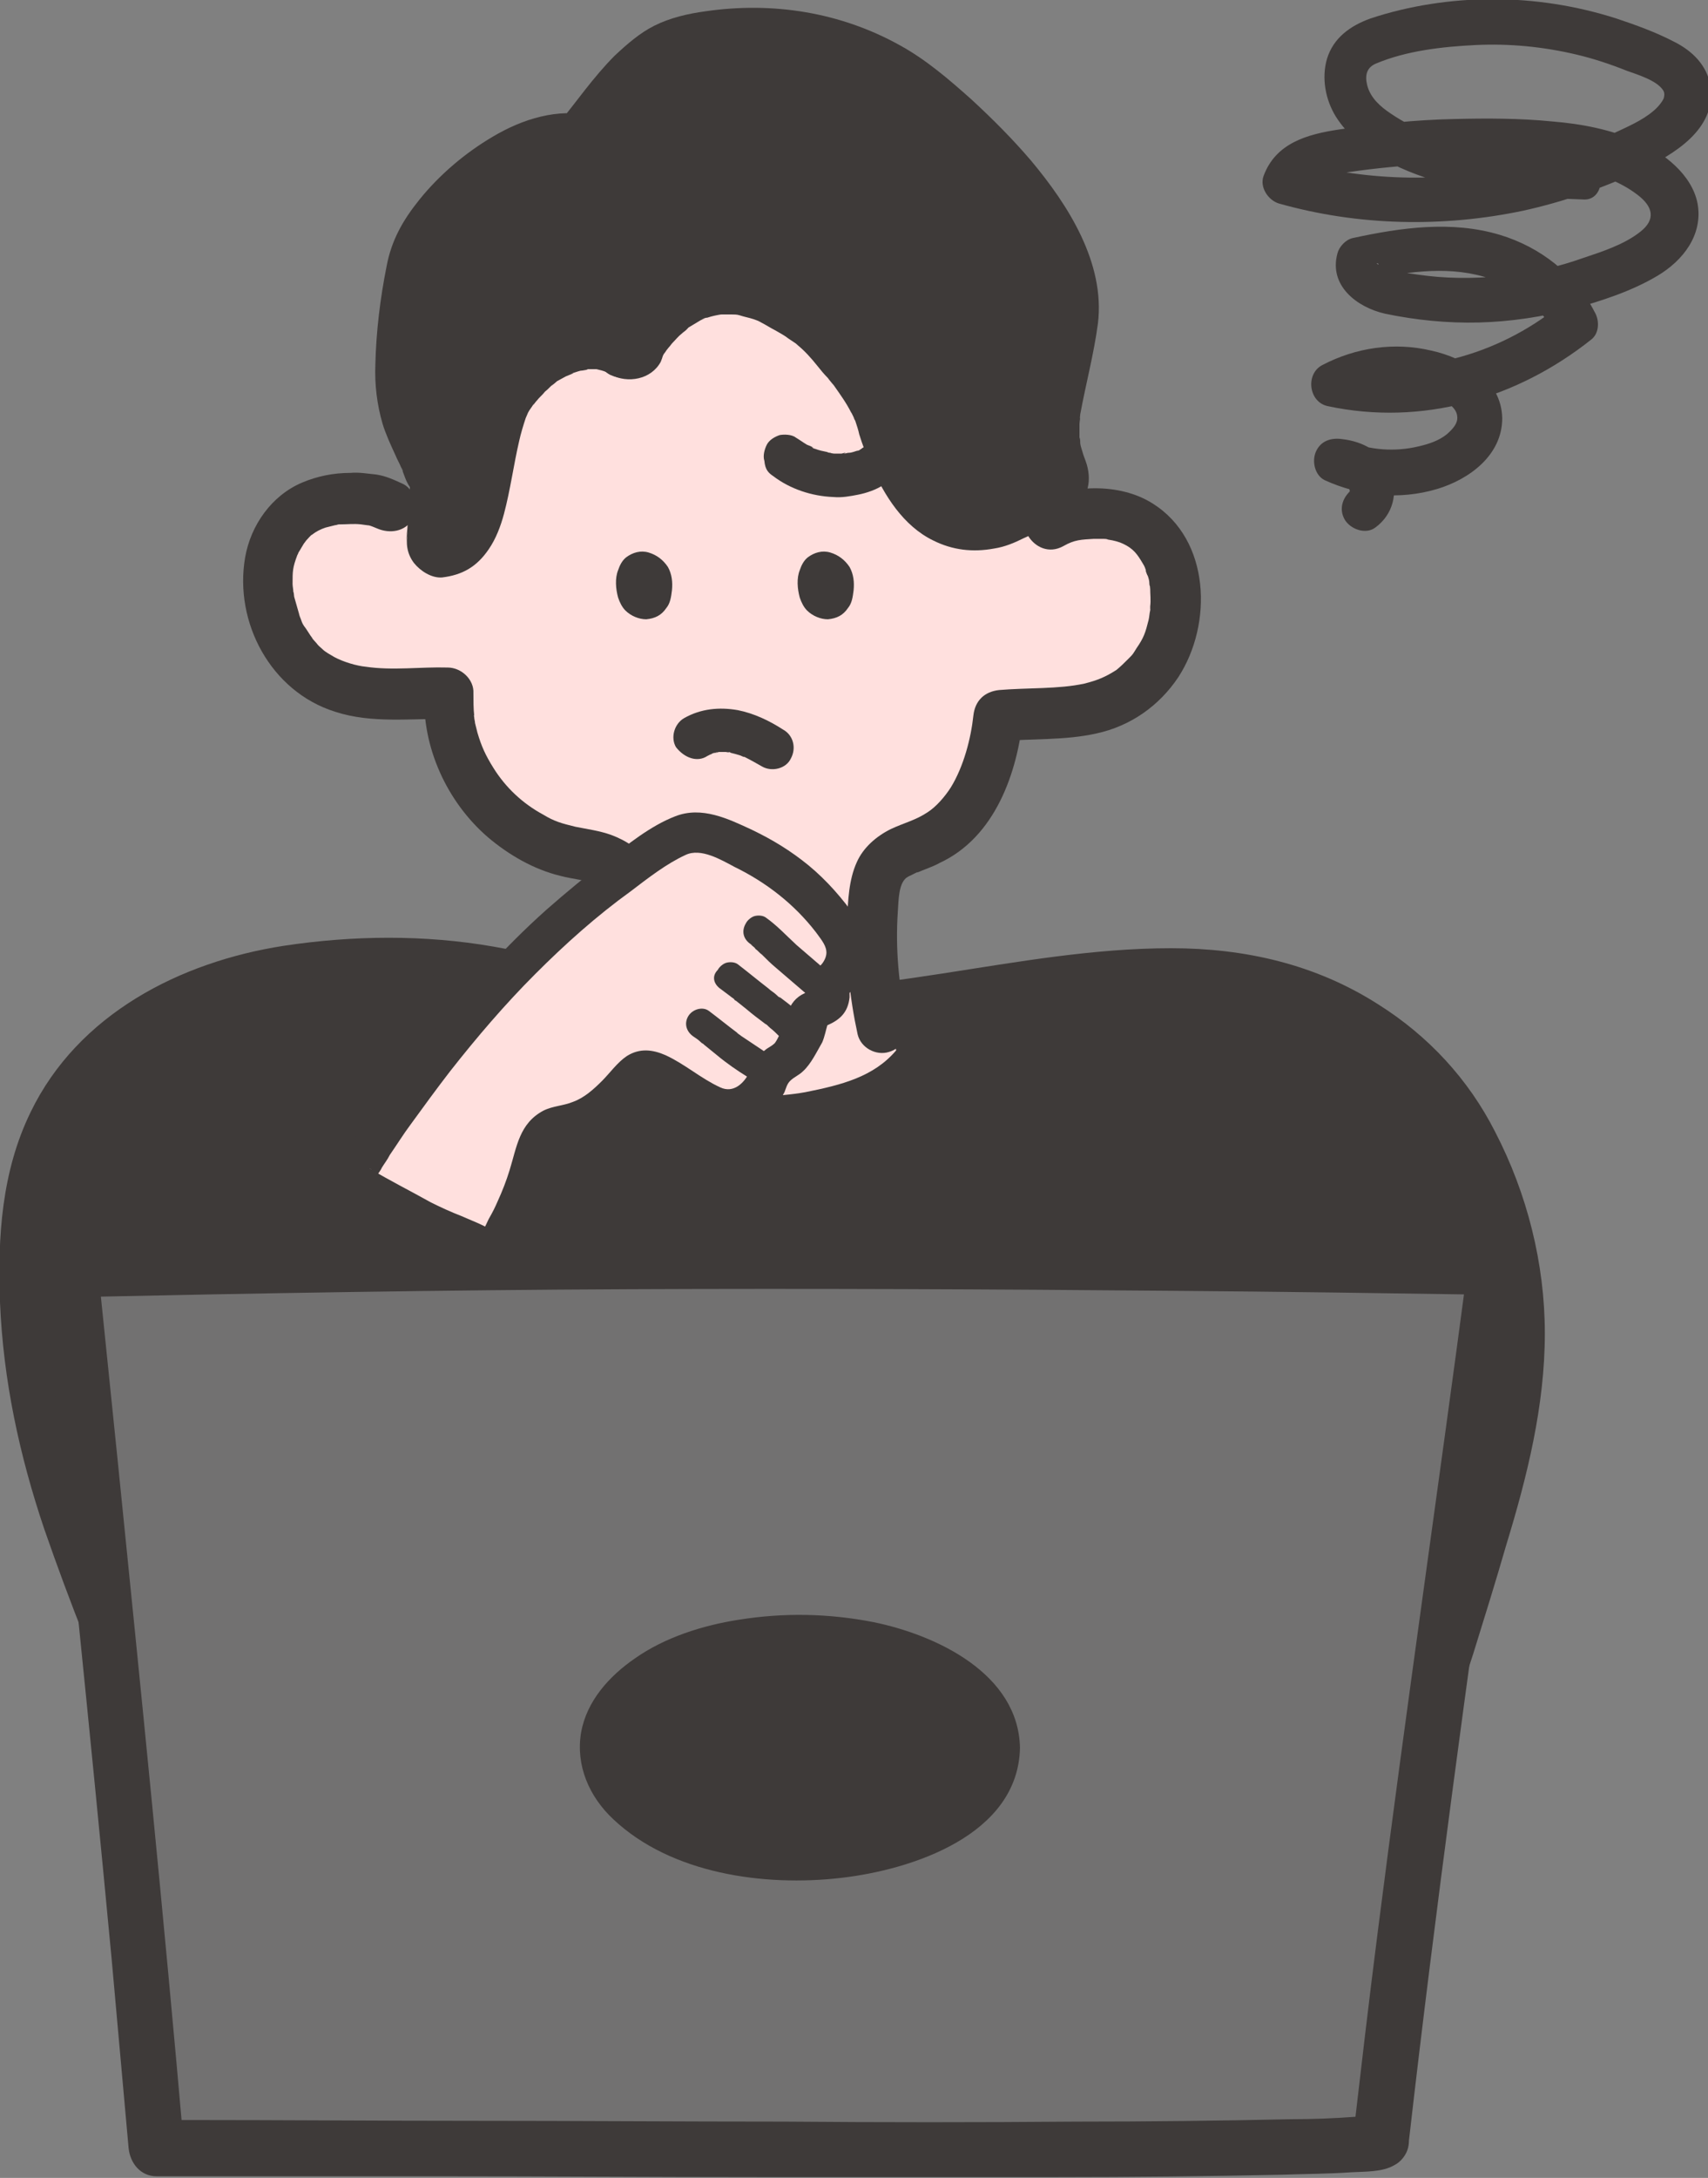
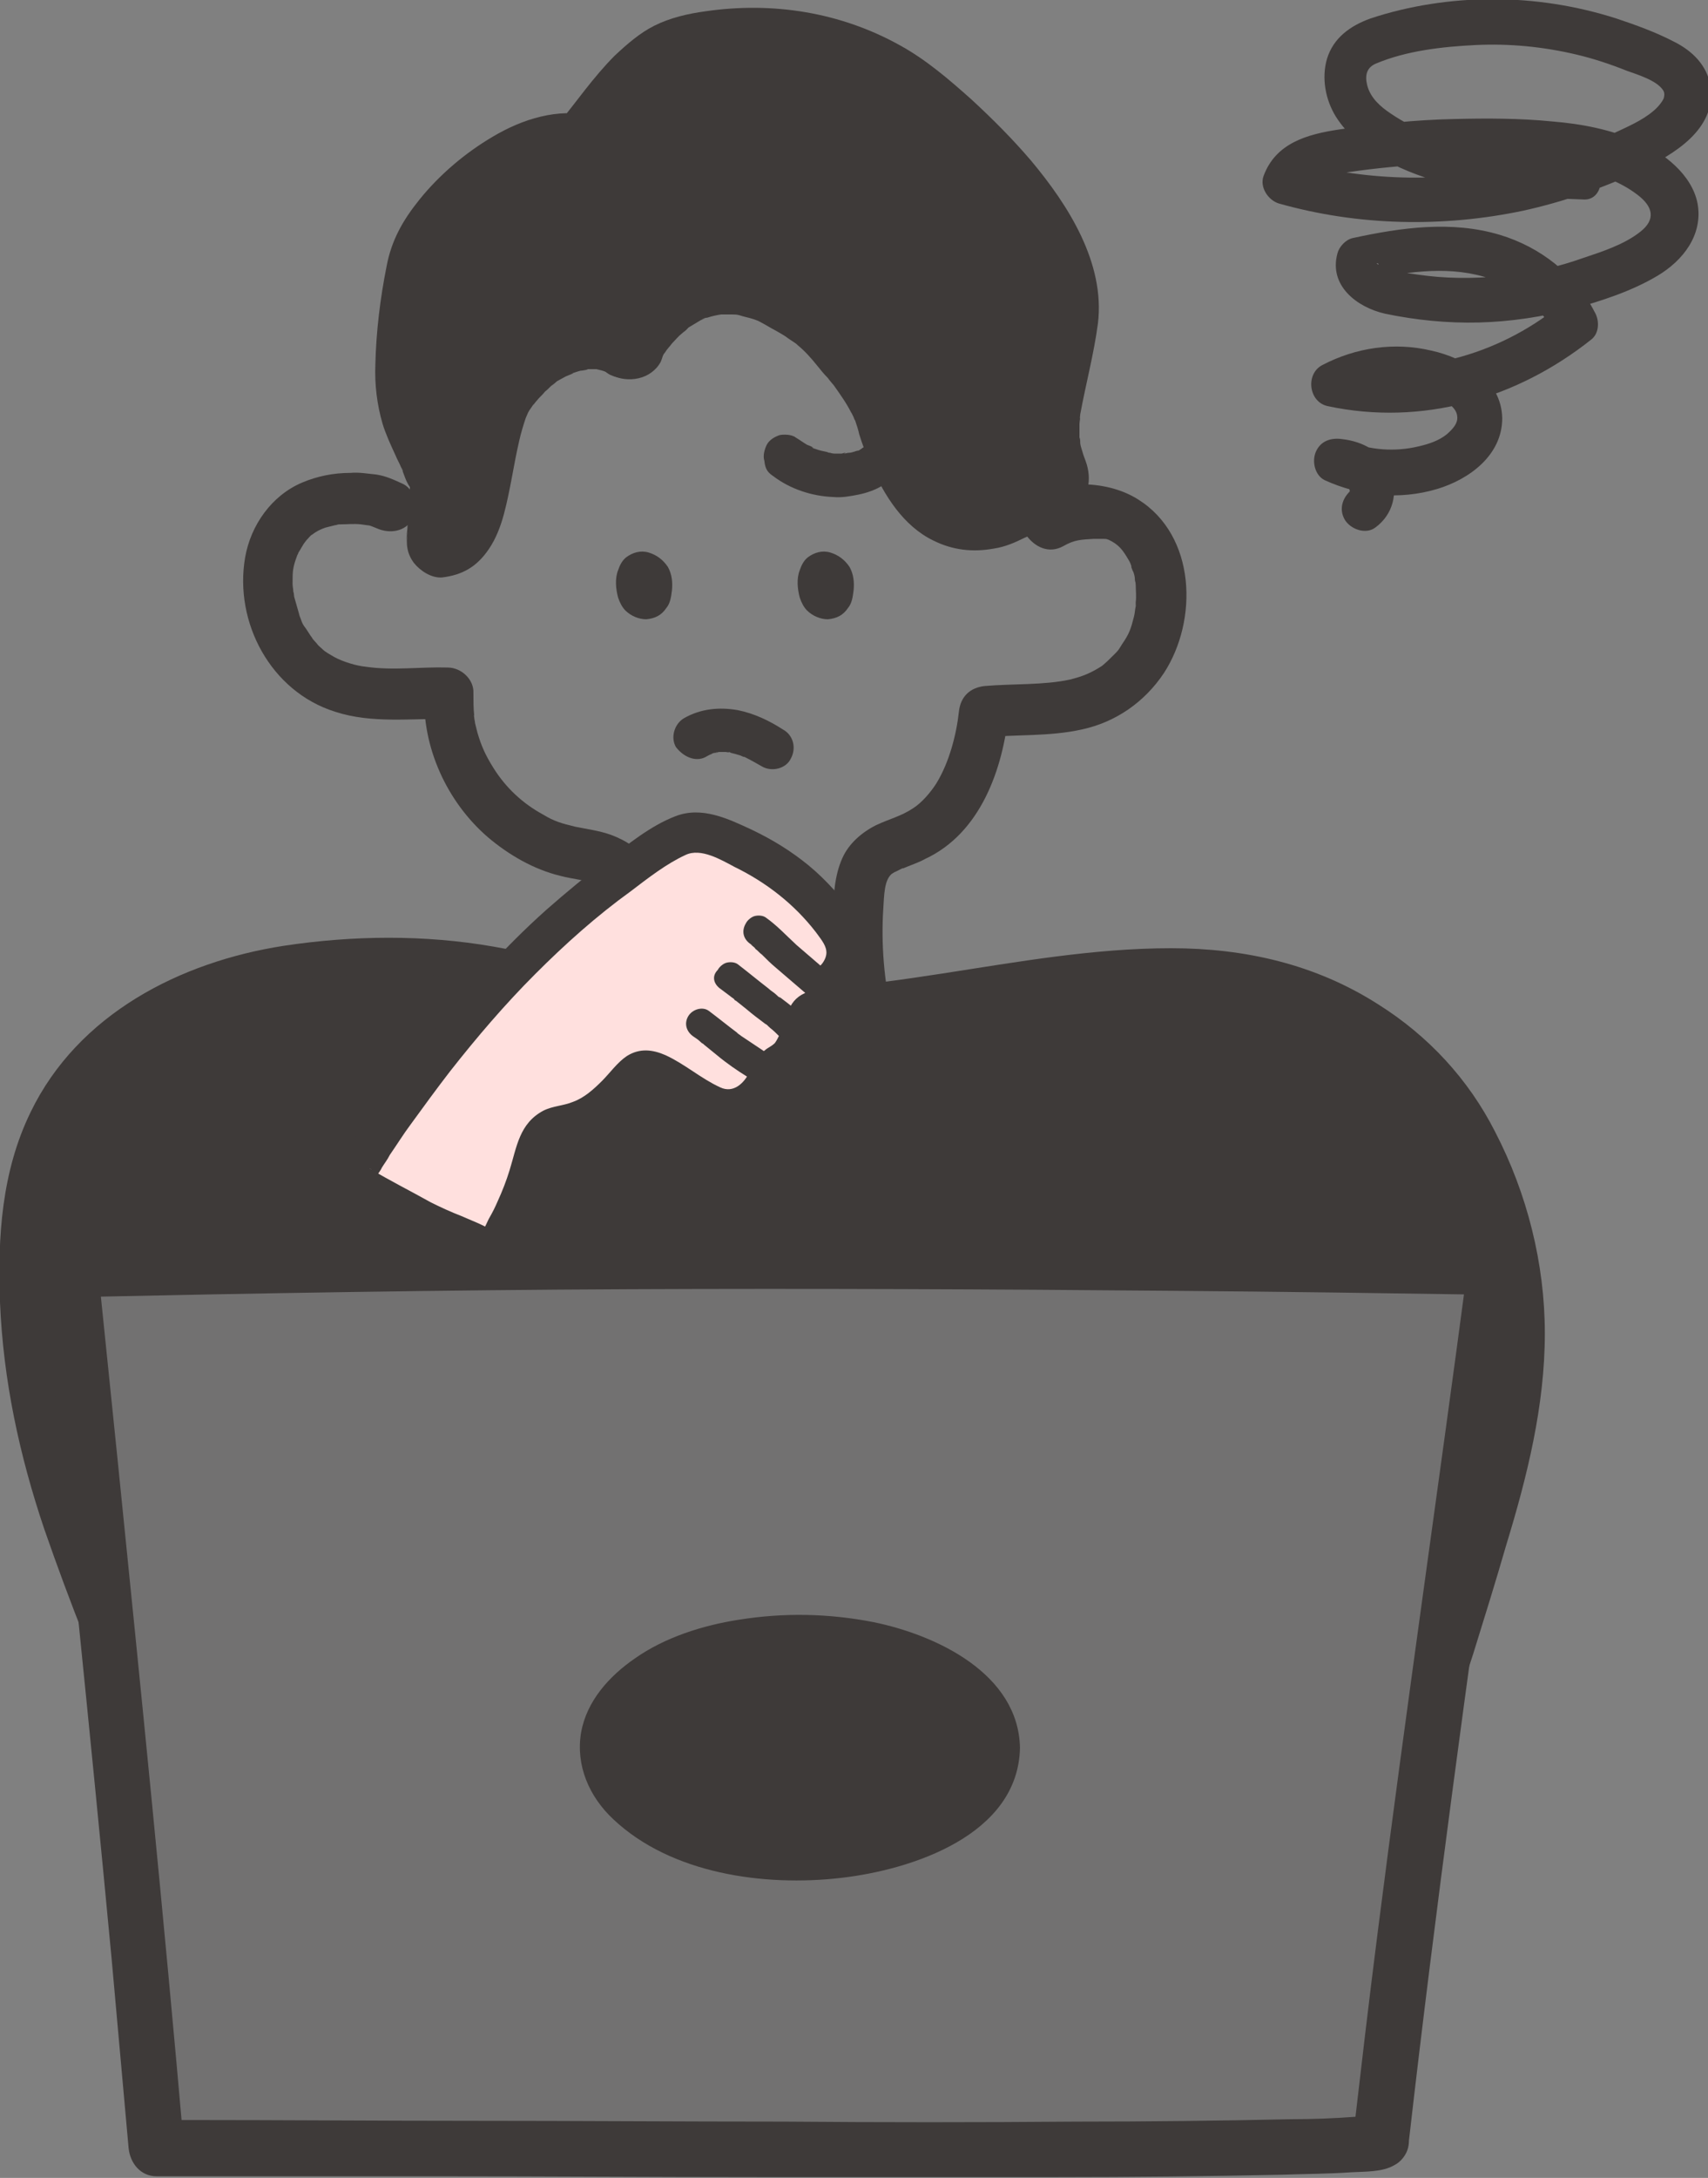
<svg xmlns="http://www.w3.org/2000/svg" version="1.1" id="レイヤー_1" x="0px" y="0px" viewBox="0 0 212.5 270.8" style="enable-background:new 0 0 212.5 270.8;" xml:space="preserve">
  <rect x="0" y="0" width="212.5" height="270.8" fill="#808080" stroke="none" />
  <style type="text/css">
	.st0{fill:#3E3A39;}
	.st1{fill:#FFE0DE;}
	.st2{fill:#FFEAE9;}
	.st3{fill:#727171;}
</style>
  <g>
    <g>
      <g>
        <path class="st0" d="M157.8,229.2c5.8-2.4,11.7-4.9,15.5-9.2c4.8-5.4,6.2-10.3,8.2-17c5.8-19.1,12.1-34.5,5.3-54.1     c-3.7-10.6-9.5-18.7-21-24.5c-11.1-5.5-23.3-4.5-35.4-3.1s-23.5,4.3-35.7,4.1c-12.5-0.2-22.2-3.6-34.7-5.7     c-5-0.8-10.6-1.1-17.3-0.7C20.3,120.3,7,130.8,3.4,146.2c-1.4,6.1-1.2,11.4-1,17.5C3,178.8,9,193.1,14.6,207.6     c2.5,6.6,6.5,13.8,13.6,18.4c11.6,7.4,27.2,10,41.7,10.4c26.3,0.8,51.4,2.1,76.4-3.7C149.8,231.9,154.1,230.7,157.8,229.2z" />
        <g>
          <path class="st0" d="M158.4,231.4c4.1-1.7,8.2-3.4,11.9-5.8c3.5-2.4,6.4-5.6,8.6-9.2c2-3.4,3.2-7.1,4.4-10.8      c1.4-4.5,2.8-9,4.1-13.5c2.6-8.5,4.8-17.3,4.8-26.3c0-8.7-2.2-17.4-6.2-25.1c-3.3-6.5-8.3-11.9-14.5-15.8c-7.8-5-16.6-7-25.8-7      c-19.2,0-37.9,6.8-57.2,4.9c-9.2-0.9-18-3.5-27.1-5.1c-8.6-1.5-17.5-1.4-26.1-0.1c-12.9,2-25.6,8.5-31.5,20.7      c-3.6,7.4-4.1,15.5-3.8,23.6c0.4,9.7,2.4,19,5.5,28.2c1.6,4.6,3.3,9.2,5.1,13.7c1.5,3.9,2.9,7.9,4.9,11.6      c1.9,3.5,4.4,6.9,7.4,9.6c3.1,2.8,6.9,4.9,10.7,6.6c16.9,7.5,35.8,7.2,54,7.7c19.5,0.5,39.2,0.2,58.3-4.1      C150.2,234.1,154.4,233,158.4,231.4c1.1-0.5,1.9-1.5,1.6-2.8c-0.3-1.1-1.6-2-2.8-1.6c-8.3,3.3-17.2,5-26,6.2      c-9.2,1.2-18.5,1.6-27.8,1.7c-9.5,0.1-19.1-0.3-28.6-0.6c-8.6-0.3-17.1-0.7-25.6-2.5c-4-0.9-8-2-11.8-3.6      c-3.6-1.4-7.2-3.3-10.2-5.7c-6.1-5-9.1-12.1-11.8-19.2c-3.3-8.7-6.7-17.4-8.8-26.5c-1-4.5-1.7-9-1.8-13.5      c-0.2-4.5-0.4-9.1,0.3-13.6c0.9-5.8,3.1-11.2,7-15.6c3.8-4.4,8.9-7.6,14.4-9.6c7.3-2.6,15-3.4,22.7-3.4c8.6,0,16.8,2,25.2,3.8      c9,1.9,18,3.2,27.2,2.6c9.4-0.6,18.5-2.6,27.8-3.8c8.6-1.1,17.7-2.1,26.3-0.4c7.6,1.5,14.8,5.3,20.1,10.8      c4.8,4.9,7.8,11.2,9.7,17.6c2.5,8.4,2.6,17,1,25.6c-1.7,8.7-4.6,17.1-7.2,25.6c-2.2,7.2-4.8,14.3-11.3,18.7      c-3.3,2.3-7.1,3.9-10.8,5.4c-1.1,0.5-1.9,1.5-1.6,2.8C155.9,230.8,157.3,231.8,158.4,231.4z" />
        </g>
      </g>
    </g>
-     <path class="st1" d="M125.2,56.9c-0.1-0.2-15.8-28.1-34.8-29c-19.7-0.9-33.8,27.5-36.6,33.4c-8.8,0.6-22,4.3-20.9,10.9   C33.8,77,44.3,88,53.2,89c0.1,0,6.4,9.8,8.1,11.4c1.7,1.5,1.3,2.1,4.1,3.6c2.5,1.4,8.1,3.9,11.6,5.5c1.3,4.5,1.8,6.3,0.1,9.3   c-1.7,3.1-3,4-4.9,8.8c3.3,4.3,11.3,8.4,16.6,8.7c3.3,0.2,8.1,0.1,11.4-0.5c4.5-0.9,8.5-1.9,11.3-5.2c-1.5-6.2-2.9-14.8-2.9-23.2   c2.1-1.1,5.3-1.5,8.4-3.9c1.3-1,7.6-13.9,9.2-15c2.3-1.5,16.9-1.2,17.6-6.1c0.3-1.9,1.7-10.7,1.8-12.8   C145.5,63.1,127.2,61.8,125.2,56.9z" />
    <g>
      <g>
-         <path class="st0" d="M132.3,67.9c1.4-0.8,2.2-0.8,3.8-0.9c0.4,0,0.7,0,1.1,0c0.2,0,0.5,0,0.7,0.1c-0.1,0-0.3-0.1,0,0     c0.7,0.1,1.4,0.3,1.8,0.5c1.3,0.6,1.8,1.3,2.5,2.5c0.2,0.3,0.3,0.6,0.4,0.9c-0.2-0.4,0.1,0.5,0.2,0.6c0.1,0.3,0.2,0.6,0.2,1     c0,0.2,0.1,0.3,0.1,0.5c-0.1-0.4,0,0,0,0.1c0,0.7,0.1,1.4,0,2.2c0,0.2,0,0.3,0,0.5c0-0.1,0.1-0.4,0,0c-0.1,0.4-0.1,0.8-0.2,1.2     c-0.4,1.6-0.6,2.2-1.5,3.5c-0.5,0.8-0.4,0.7-1,1.3c-0.5,0.5-1,1-1.5,1.4c-1.4,0.9-2.4,1.3-4,1.7c-3.2,0.7-7.1,0.5-10.6,0.8     c-1.8,0.2-3,1.3-3.2,3.2c-0.3,2.8-1.2,6.3-2.8,8.9c-0.7,1.1-1.8,2.4-2.9,3.1c-1.5,1-2.9,1.3-4.6,2.1c-1.8,0.9-3.4,2.3-4.2,4.1     c-1,2.2-1.1,4.8-1.2,7.2c-0.2,4.8,0.3,9.6,1.3,14.2c0.4,1.7,2.3,2.7,3.9,2.2c1.7-0.5,2.6-2.2,2.2-3.9c-1-4.4-1.4-9-1.1-13.5     c0.1-1.5,0.1-3.4,1-4.2c-0.3,0.2,0.4-0.3,0.5-0.3c0.2-0.1,0.4-0.2,0.6-0.3c0.4-0.2,0.4-0.2,0.3-0.1c0.9-0.4,1.9-0.7,2.8-1.2     c6.9-3.2,9.7-11.2,10.4-18.3c-1.1,1.1-2.1,2.1-3.2,3.2c4.1-0.4,8.3-0.1,12.3-1c4.2-0.9,7.8-3.4,10.2-7c4.3-6.6,4-17.1-3.2-21.6     c-4.1-2.6-10.3-2.4-14.5-0.1C125.4,64.4,128.7,69.9,132.3,67.9L132.3,67.9z" />
+         <path class="st0" d="M132.3,67.9c1.4-0.8,2.2-0.8,3.8-0.9c0.4,0,0.7,0,1.1,0c0.2,0,0.5,0,0.7,0.1c-0.1,0-0.3-0.1,0,0     c1.3,0.6,1.8,1.3,2.5,2.5c0.2,0.3,0.3,0.6,0.4,0.9c-0.2-0.4,0.1,0.5,0.2,0.6c0.1,0.3,0.2,0.6,0.2,1     c0,0.2,0.1,0.3,0.1,0.5c-0.1-0.4,0,0,0,0.1c0,0.7,0.1,1.4,0,2.2c0,0.2,0,0.3,0,0.5c0-0.1,0.1-0.4,0,0c-0.1,0.4-0.1,0.8-0.2,1.2     c-0.4,1.6-0.6,2.2-1.5,3.5c-0.5,0.8-0.4,0.7-1,1.3c-0.5,0.5-1,1-1.5,1.4c-1.4,0.9-2.4,1.3-4,1.7c-3.2,0.7-7.1,0.5-10.6,0.8     c-1.8,0.2-3,1.3-3.2,3.2c-0.3,2.8-1.2,6.3-2.8,8.9c-0.7,1.1-1.8,2.4-2.9,3.1c-1.5,1-2.9,1.3-4.6,2.1c-1.8,0.9-3.4,2.3-4.2,4.1     c-1,2.2-1.1,4.8-1.2,7.2c-0.2,4.8,0.3,9.6,1.3,14.2c0.4,1.7,2.3,2.7,3.9,2.2c1.7-0.5,2.6-2.2,2.2-3.9c-1-4.4-1.4-9-1.1-13.5     c0.1-1.5,0.1-3.4,1-4.2c-0.3,0.2,0.4-0.3,0.5-0.3c0.2-0.1,0.4-0.2,0.6-0.3c0.4-0.2,0.4-0.2,0.3-0.1c0.9-0.4,1.9-0.7,2.8-1.2     c6.9-3.2,9.7-11.2,10.4-18.3c-1.1,1.1-2.1,2.1-3.2,3.2c4.1-0.4,8.3-0.1,12.3-1c4.2-0.9,7.8-3.4,10.2-7c4.3-6.6,4-17.1-3.2-21.6     c-4.1-2.6-10.3-2.4-14.5-0.1C125.4,64.4,128.7,69.9,132.3,67.9L132.3,67.9z" />
      </g>
    </g>
    <g>
      <path class="st0" d="M102.8,70.3c0.7,0.2,1.3,0.7,1.6,1.3c0.3,0.6,0.2,1.2,0.2,1.8c0,1-0.5,1.9-1.6,2c-0.6,0-1.2-0.3-1.6-0.7    c-0.8-1-0.8-4,0.7-4.5C102.3,70.2,102.6,70.2,102.8,70.3z" />
      <g>
        <path class="st0" d="M102.4,71.8c0.1,0,0.2,0.1,0.3,0.1C102.5,71.9,102.4,71.8,102.4,71.8c0.1,0,0.3,0.2,0.5,0.3     c-0.1-0.1-0.2-0.2-0.3-0.2c0.2,0.1,0.3,0.3,0.4,0.4c-0.1-0.1-0.2-0.2-0.2-0.3c0.1,0.2,0.2,0.3,0.3,0.5c-0.1-0.1-0.1-0.3-0.2-0.4     c0.1,0.2,0.1,0.3,0.1,0.5c0-0.1,0-0.3-0.1-0.4c0.1,0.5,0,1.1,0,1.6c0-0.1,0-0.3,0.1-0.4c0,0.2-0.1,0.4-0.2,0.6     c0.1-0.1,0.1-0.3,0.2-0.4c-0.1,0.2-0.2,0.3-0.3,0.4c0.1-0.1,0.2-0.2,0.2-0.3c-0.1,0.1-0.2,0.2-0.3,0.3c0.1-0.1,0.2-0.2,0.3-0.2     c-0.1,0.1-0.2,0.1-0.3,0.2c0.1-0.1,0.3-0.1,0.4-0.2c-0.1,0.1-0.3,0.1-0.4,0.1c0.1,0,0.3,0,0.4-0.1c-0.2,0-0.3,0-0.5,0     c0.1,0,0.3,0,0.4,0.1c-0.2,0-0.4-0.1-0.5-0.1c0.1,0.1,0.3,0.1,0.4,0.2c-0.1-0.1-0.3-0.1-0.4-0.2c0.1,0.1,0.2,0.2,0.3,0.2     c-0.1-0.1-0.3-0.2-0.4-0.4c0.1,0.1,0.2,0.2,0.2,0.3c-0.1-0.1-0.2-0.3-0.3-0.4c0.1,0.1,0.1,0.3,0.2,0.4c-0.1-0.3-0.2-0.6-0.2-0.9     c0,0.1,0,0.3,0.1,0.4c-0.1-0.4-0.1-0.8,0-1.2c0,0.1,0,0.3-0.1,0.4c0-0.3,0.1-0.6,0.2-0.9c-0.1,0.1-0.1,0.3-0.2,0.4     c0.1-0.2,0.2-0.3,0.3-0.5c-0.1,0.1-0.2,0.2-0.2,0.3c0.1-0.1,0.2-0.2,0.3-0.3C102.6,71.7,102.5,71.8,102.4,71.8     c0.1,0,0.2-0.1,0.3-0.1C102.6,71.7,102.4,71.8,102.4,71.8c0,0,0.1,0,0.2-0.1c-0.1,0-0.3,0-0.4,0.1c0.1,0,0.3,0,0.4,0     c-0.1,0-0.3,0-0.4-0.1C102.2,71.8,102.3,71.8,102.4,71.8c0.8,0.2,1.8-0.3,2-1.1c0.2-0.8-0.3-1.7-1.1-2c-1-0.3-2,0-2.8,0.6     c-0.5,0.4-0.8,1-1,1.6c-0.4,1-0.3,2.3,0,3.4c0.2,0.6,0.5,1.2,0.9,1.6c0.7,0.7,1.7,1.1,2.6,1.1c1.1-0.1,1.9-0.5,2.5-1.4     c0.5-0.6,0.6-1.4,0.7-2.2c0.1-1,0-2-0.5-2.9c-0.6-0.9-1.4-1.5-2.4-1.8c-0.8-0.2-1.8,0.3-2,1.1C101.1,70.7,101.5,71.6,102.4,71.8z     " />
      </g>
    </g>
    <g>
      <path class="st0" d="M80.2,70.3c0.7,0.2,1.3,0.7,1.6,1.3c0.3,0.6,0.2,1.2,0.2,1.8c0,1-0.5,1.9-1.6,2c-0.6,0-1.2-0.3-1.6-0.7    c-0.8-1-0.8-4,0.7-4.5C79.8,70.2,80,70.2,80.2,70.3z" />
      <g>
        <path class="st0" d="M79.8,71.8c0.1,0,0.2,0.1,0.3,0.1C80,71.9,79.9,71.8,79.8,71.8c0.1,0,0.3,0.2,0.5,0.3     C80.2,72,80.1,72,80,71.9c0.2,0.1,0.3,0.3,0.4,0.4c-0.1-0.1-0.2-0.2-0.2-0.3c0.1,0.1,0.2,0.3,0.3,0.4c-0.1-0.1-0.1-0.3-0.2-0.4     c0.1,0.2,0.1,0.4,0.2,0.6c0-0.1,0-0.3-0.1-0.4c0.1,0.5,0,1.1,0,1.6c0-0.1,0-0.3,0.1-0.4c0,0.2-0.1,0.4-0.2,0.6     c0.1-0.1,0.1-0.3,0.2-0.4c-0.1,0.2-0.2,0.3-0.3,0.4c0.1-0.1,0.2-0.2,0.2-0.3c-0.1,0.1-0.2,0.2-0.3,0.3c0.1-0.1,0.2-0.2,0.3-0.2     c-0.1,0.1-0.2,0.1-0.3,0.2c0.1-0.1,0.3-0.1,0.4-0.2c-0.1,0.1-0.3,0.1-0.4,0.1c0.1,0,0.3,0,0.4-0.1c-0.2,0-0.3,0-0.5,0     c0.1,0,0.3,0,0.4,0.1c-0.2,0-0.4-0.1-0.5-0.1c0.1,0.1,0.3,0.1,0.4,0.2c-0.1-0.1-0.3-0.1-0.4-0.2c0.1,0.1,0.2,0.2,0.3,0.2     c-0.1-0.1-0.3-0.2-0.4-0.4c0.1,0.1,0.2,0.2,0.2,0.3c-0.1-0.1-0.2-0.3-0.3-0.4c0.1,0.1,0.1,0.3,0.2,0.4c-0.1-0.3-0.2-0.6-0.2-0.9     c0,0.1,0,0.3,0.1,0.4c-0.1-0.4-0.1-0.8,0-1.2c0,0.1,0,0.3-0.1,0.4c0-0.3,0.1-0.6,0.2-0.9c-0.1,0.1-0.1,0.3-0.2,0.4     c0.1-0.2,0.2-0.3,0.3-0.5c-0.1,0.1-0.2,0.2-0.2,0.3c0.1-0.1,0.2-0.2,0.3-0.3C80.1,71.7,80,71.8,79.8,71.8c0.1,0,0.2-0.1,0.3-0.1     C80,71.7,79.9,71.8,79.8,71.8c0,0,0.1,0,0.2-0.1c-0.1,0-0.3,0-0.4,0.1c0.1,0,0.3,0,0.4,0c-0.1,0-0.3,0-0.4-0.1     C79.7,71.8,79.7,71.8,79.8,71.8c0.8,0.2,1.8-0.3,2-1.1c0.2-0.8-0.3-1.7-1.1-2c-1-0.3-2,0-2.8,0.6c-0.5,0.4-0.8,1-1,1.6     c-0.4,1-0.3,2.3,0,3.4c0.2,0.6,0.5,1.2,0.9,1.6c0.7,0.7,1.7,1.1,2.6,1.1c1.1-0.1,1.9-0.5,2.5-1.4c0.5-0.6,0.6-1.4,0.7-2.2     c0.1-1,0-2-0.5-2.9c-0.6-0.9-1.4-1.5-2.4-1.8c-0.8-0.2-1.8,0.3-2,1.1C78.5,70.7,79,71.6,79.8,71.8z" />
      </g>
    </g>
    <g>
      <g>
        <g>
          <path class="st0" d="M82.1,44.8c0.2-0.3,0.3-0.5,0.5-0.8c0.1-0.1,0.5-0.7,0.2-0.3c-0.4,0.5,0.4-0.5,0.4-0.5      c0.2-0.2,0.3-0.4,0.5-0.6c0.4-0.4,0.7-0.8,1.1-1.1c0.2-0.2,0.4-0.3,0.6-0.5c0.7-0.7-0.4,0.2,0.3-0.3c0.5-0.3,1-0.6,1.5-0.9      c0.2-0.1,1-0.4,0.1-0.1c0.2-0.1,0.5-0.2,0.7-0.2c0.6-0.2,1.1-0.3,1.7-0.4c-0.8,0.1-0.1,0,0.1,0c0.4,0,0.8,0,1.2,0      c0.3,0,0.7,0,1,0.1c0.7,0-0.6-0.2,0,0c0.6,0.2,1.2,0.3,1.8,0.5c0.3,0.1,0.5,0.2,0.8,0.3c-0.7-0.2,0,0,0.1,0.1      c0.6,0.3,1.2,0.7,1.8,1c0.5,0.3,1.1,0.6,1.6,1c0.3,0.2,0.6,0.4,0.9,0.6c0.1,0.1,0.6,0.5,0.1,0.1c1,0.8,1.8,1.7,2.6,2.7      c0.4,0.5,0.8,1,1.3,1.5c0.2,0.3,0.5,0.6,0.7,0.9c-0.1-0.2-0.4-0.6,0.1,0.1c0.7,1,1.5,2.1,2.1,3.3c0-0.1,0.6,1.2,0.3,0.6      c-0.2-0.5,0.1,0.3,0.2,0.4c0.2,0.6,0.4,1.2,0.5,1.7c0.4,1.3,0.9,2.6,1.5,3.9c1.6,3.7,4,7.5,7.7,9.3c2.4,1.2,4.9,1.5,7.6,1      c1.3-0.2,2.5-0.7,3.7-1.3c0.5-0.2,1-0.5,1.5-0.8c0.4-0.2,1-0.4-0.3-0.1c-1.1,0.2-0.9,0.2,0.5,0c0.5-0.1,0.9-0.3,1.3-0.6      c1.2-0.9,2.4-2.3,2.2-3.9c-0.2-2.9-2-4.4-4.8-4.8c-1.5-0.2-3.1,1-3.9,2.2c0,0,0,0.1-0.1,0.1c-1.2,2-0.5,5,1.6,6.2      c2.2,1.1,4.9,0.5,6.2-1.6c0,0,0-0.1,0.1-0.1c-1.3,0.7-2.6,1.5-3.9,2.2c0.1,0,0.1,0,0.2,0c-1.1-0.4-2.1-0.9-3.2-1.3      c0,0,0.1,0.1,0.1,0.1c-0.4-1.1-0.9-2.1-1.3-3.2c0,0.1,0,0.1,0,0.2c0.7-1.3,1.5-2.6,2.2-3.9c-0.1,0-0.1,0.1-0.2,0.1      c0.8-0.2,1.5-0.4,2.3-0.6c-1.7,0.1-2.9,0.8-4.3,1.6c-0.1,0-0.5,0.3-0.6,0.3c0.6,0,0.6-0.2,0.1,0c-0.5,0.2-1,0.3-1.5,0.4      c-0.5,0.1-0.1-0.2,0.4-0.1c-0.1,0-0.4,0-0.5,0c-0.2,0-0.4,0-0.6,0c-0.5,0.1,1,0.2,0.5,0.1c-0.3-0.1-0.7-0.2-1.1-0.3      c-0.7-0.2,0.4,0.1,0.4,0.2c0-0.1-0.6-0.3-0.7-0.4c-0.2-0.1-0.3-0.3-0.5-0.3c-0.5-0.3,0.8,0.8,0.2,0.1c-0.3-0.3-0.5-0.5-0.8-0.8      c-0.1-0.1-0.2-0.3-0.4-0.4c-0.7-0.7,0.4,0.6,0.1,0.1c-0.3-0.5-0.6-0.9-0.9-1.4c-0.5-0.8-0.9-1.7-1.3-2.5c-0.3-0.6,0.4,1,0-0.1      c-0.1-0.2-0.2-0.5-0.3-0.7c-0.2-0.6-0.4-1.2-0.6-1.8c-0.9-2.8-2.1-5.4-3.8-7.8c-1.6-2.2-3.3-4.6-5.4-6.4c-4.3-3.9-10.1-7-16-6.7      c-3.3,0.2-6.6,1.1-9.4,3.1c-2.7,1.9-4.8,4.3-6.6,7.1c-1.3,2-0.4,5.1,1.6,6.2C78.2,47.6,80.7,46.9,82.1,44.8L82.1,44.8z" />
        </g>
      </g>
      <g>
        <g>
          <path class="st0" d="M80.5,38.7c-8.3-4.6-19,0.3-22.9,8.5c-1.7,3.6-2.3,7.6-3.1,11.5c-0.3,1.3-0.5,2.5-0.9,3.8      c-0.4,1.2,0.3-0.5,0,0.2c-0.2,0.3-0.3,0.6-0.5,0.9c-0.4,0.6,0.8-0.8,0,0c0.7-0.5,0.8-0.6,0.4-0.4c0.5-0.3,1-0.4,1.5-0.4      c1.4,1.9,2.9,3.8,4.3,5.7c0.3-1.9,0.4-3.8,0.5-5.6c0.1-1,0.1-2.1,0.2-3.1c0-0.7,0.4-3.1,0-0.7c0.4-2.3-0.6-5-3.1-5.5      c-2.2-0.5-5.1,0.7-5.5,3.1c-0.3,1.9-0.4,3.8-0.5,5.6c-0.1,1-0.1,2.1-0.2,3.1c0,0.7-0.4,3.1,0,0.7c-0.2,1.5-0.1,2.7,0.8,3.9      c0.8,1,2.2,1.9,3.5,1.8c2.5-0.3,4.3-1.3,5.8-3.5c0.9-1.3,1.5-2.9,1.9-4.4c0.8-3,1.2-6.1,1.9-9.1c0.2-0.9,0.5-1.9,0.8-2.8      c0.2-0.5,0.2-0.5,0,0c0.1-0.2,0.2-0.5,0.3-0.7c0.2-0.4,0.5-0.7,0.7-1.1c0.2-0.3,0.1-0.2-0.1,0.2c0.2-0.2,0.3-0.4,0.5-0.6      c0.3-0.4,0.7-0.7,1-1.1c0.4-0.3,0.7-0.7,1.1-1c-0.8,0.7,0.2-0.1,0.4-0.3c0.4-0.2,0.7-0.4,1.1-0.6c0.2-0.1,1.6-0.6,0.5-0.3      c0.4-0.1,0.9-0.3,1.3-0.4c0.2,0,1.4-0.2,0.7-0.2c-0.7,0,0.6,0,0.8,0c0.2,0,0.5,0,0.7,0c-0.6-0.1-0.7-0.1-0.2,0      c0.4,0.1,0.9,0.2,1.3,0.4c0.5,0.2,0.4,0.2-0.1,0c0.2,0.1,0.4,0.2,0.6,0.3c2.1,1.1,5,0.6,6.2-1.6C83.2,42.7,82.7,39.9,80.5,38.7      L80.5,38.7z" />
        </g>
      </g>
      <g>
        <g>
          <path class="st0" d="M134.9,56.9c0.3,0.8,0.1,0.2-0.1-0.3c-0.1-0.3-0.2-0.7-0.3-1c-0.1-0.3-0.1-0.6-0.2-1      c-0.1-0.5,0.1,0.5,0.1,0.5c0-0.2,0-0.5-0.1-0.7c0-0.6,0-1.2,0-1.7c0-0.2,0.2-1.3,0-0.5c-0.1,0.8,0.1-0.5,0.1-0.7      c0.7-3.8,1.7-7.5,2.2-11.3c0.9-7.5-3.7-14.7-8.3-20.2c-2.3-2.7-4.8-5.2-7.4-7.6c-2.8-2.5-5.7-5-9-6.8      c-7.4-4.1-15.8-5.4-24.1-4.2c-2.2,0.3-4.4,0.8-6.4,1.8c-1.8,0.9-3.4,2.3-4.9,3.7c-2.7,2.7-4.8,5.8-7.2,8.7      c1.5-0.4,2.9-0.8,4.4-1.2c-4.3-1-8.7,0.4-12.4,2.6c-3.4,2-6.6,4.7-9.1,7.8c-2.1,2.6-3.5,5.1-4.1,8.3c-0.8,4-1.3,8.1-1.4,12.2      c-0.1,2.5,0.2,5,0.9,7.4c0.4,1.3,1,2.6,1.6,3.9c0.2,0.5,0.5,1,0.7,1.5c0.1,0.1,0.4,0.8,0.1,0.3c-0.1-0.3-0.1-0.3,0.1,0.2      c0.1,0.3,0.2,0.5,0.3,0.8c0.8,2.2,3.1,3.9,5.5,3.1c2.2-0.7,4-3.2,3.1-5.5c-0.8-2.1-1.7-4.1-2.7-6c-0.3-0.6,0.3,0.8,0.1,0.2      c-0.1-0.2-0.2-0.4-0.2-0.6c-0.2-0.4-0.3-0.9-0.4-1.3c-0.1-0.2-0.1-0.5-0.2-0.7c0-0.1-0.1-0.9-0.1-0.4c0.1,0.5,0-0.2,0-0.4      c0-0.2,0-0.4,0-0.6c-0.1-1.7,0.1-3.3,0.2-5c0.1-0.9,0.2-1.8,0.3-2.7c0.1-1.2-0.1,0.5,0-0.3c0.1-0.5,0.2-1,0.2-1.6      c0.2-1.4,0.5-2.7,0.8-4c0-0.2,0.1-0.4,0.2-0.5c0.2-0.8-0.5,1-0.2,0.4c0.3-0.6,0.6-1.1,1-1.7c0.2-0.3,0.9-1,0-0.1      c0.2-0.3,0.5-0.6,0.7-0.8c0.5-0.6,1-1.2,1.6-1.7c0.6-0.6,1.2-1.2,1.8-1.7c0.3-0.3,0.7-0.6,1-0.8c0.6-0.5,0,0-0.1,0.1      c0.3-0.2,0.5-0.4,0.8-0.6c0.8-0.6,1.6-1.1,2.5-1.5c0.4-0.2,0.8-0.4,1.3-0.6c0.2-0.1,0.8-0.3,0.2-0.1c-0.7,0.2,0.2-0.1,0.3-0.1      c0.5-0.2,0.9-0.3,1.4-0.4c0.1,0,0.3-0.1,0.4-0.1c0.8-0.2,0.1,0.1-0.2,0c0.4,0.1,0.9-0.1,1.3-0.1c0.1,0,0.4,0.1,0.5,0      c-0.4,0.1-1-0.2-0.2,0c1.5,0.3,3.3,0.1,4.4-1.2c2-2.3,3.8-4.9,5.9-7.2c0.6-0.6,1.1-1.2,1.7-1.8c0.3-0.2,0.5-0.5,0.8-0.7      c0.1-0.1,0.3-0.2,0.4-0.3c0.4-0.4-0.7,0.4,0,0c0.3-0.2,0.5-0.4,0.8-0.5c0.2-0.1,1.2-0.5,0.6-0.3c-0.7,0.2,0.3-0.1,0.5-0.1      c0.5-0.1,1-0.3,1.6-0.4c0.8-0.2,1.7-0.3,2.6-0.5c-0.8,0.1,0.1,0,0.4,0c0.5,0,1.1-0.1,1.6-0.1c1.8-0.1,3.6,0,5.3,0.2      c0.5,0.1-0.2,0-0.2,0c0.3,0,0.5,0.1,0.8,0.1c0.4,0.1,0.8,0.1,1.2,0.2c0.9,0.2,1.8,0.4,2.7,0.7c0.9,0.3,1.8,0.6,2.6,0.9      c0.8,0.3-0.4-0.2,0.4,0.2c0.5,0.2,1,0.4,1.4,0.7c1.6,0.8,3.1,1.8,4.6,2.8c0.4,0.3-0.1,0-0.1-0.1c0.2,0.1,0.3,0.3,0.5,0.4      c0.3,0.2,0.6,0.5,0.9,0.7c0.6,0.5,1.2,1,1.8,1.5c2.5,2.2,4.8,4.5,7,7c0.6,0.7,1.1,1.4,1.7,2c-0.5-0.6,0,0,0.2,0.3      c0.3,0.4,0.6,0.8,0.9,1.2c0.9,1.3,1.8,2.7,2.5,4.2c0.1,0.1,0.5,1.1,0.3,0.6c-0.2-0.5,0.2,0.6,0.3,0.7c0.3,0.7,0.5,1.5,0.6,2.2      c0,0.2,0.3,0.7,0.2,1c0.1-0.4-0.1-0.8,0-0.2c0,0.2,0,0.3,0,0.5c0,0.4,0,0.7,0,1.1c0,0.2,0,0.3,0,0.5c0,0.2-0.2,0.8,0,0.2      c0.2-0.6,0,0,0,0.2c-0.1,0.4-0.1,0.8-0.2,1.1c-0.1,0.5-0.2,1-0.3,1.5c-0.2,1-0.4,2-0.6,3c-0.3,1.5-0.7,3.1-0.9,4.7      c-0.6,4-0.2,7.5,1.4,11.2c0.9,2.2,4.3,2.8,6.2,1.6C135.6,61.6,135.9,59.2,134.9,56.9L134.9,56.9z" />
        </g>
      </g>
      <path class="st0" d="M66.5,21.2c0,0-14.5,9.2-15,9.6c-0.4,0.5-1.4,21.7-0.8,23.7s4.1,11.1,4.1,11.1L63.8,46l12.1-2.1l16.4-8    l11.6,7.6L118.4,60l9.2,4l4.9-24l-10-17.1L107,10.4c0,0-17.6-2.7-18.4-2.6S66.5,21.2,66.5,21.2z" />
    </g>
    <g>
      <g>
        <path class="st0" d="M80.4,124.9c1.3-3.7,2.1-7.8,1.8-11.7c-0.2-2-0.4-4.2-1.5-5.9c-1.1-1.7-2.8-2.8-4.7-3.5     c-1.4-0.5-2.9-0.7-4.4-1c-1.7-0.4-2.7-0.7-4-1.5c-2.6-1.4-4.7-3.4-6.2-5.8c-1-1.6-1.5-2.7-2-4.4c-0.1-0.4-0.2-0.8-0.3-1.2     c0-0.2-0.1-0.5-0.1-0.7c0-0.1-0.1-0.5,0-0.2c-0.1-0.9-0.1-1.9-0.1-2.8c0.1-1.7-1.5-3.2-3.2-3.2c-3.4-0.1-6.8,0.4-10.2-0.1     c-1.1-0.1-2.8-0.6-3.9-1.2c-0.5-0.3-1.1-0.6-1.5-1c-0.2-0.2-0.5-0.4-0.7-0.7c-0.1-0.1-0.8-0.9-0.5-0.6c-0.4-0.5-0.7-1.1-1.1-1.6     c-0.2-0.3-0.3-0.6-0.4-0.9c0,0-0.2-0.5-0.1-0.2c0.1,0.2-0.1-0.3-0.1-0.4c-0.2-0.7-0.4-1.4-0.6-2.1c0-0.1-0.1-0.9-0.1-0.5     c0-0.4-0.1-0.8-0.1-1.1c0-1.6,0-2,0.6-3.6c0.1-0.3,0-0.1,0,0c0.1-0.1,0.1-0.3,0.2-0.4c0.2-0.3,0.4-0.7,0.6-1c0.3-0.4,0,0,0.3-0.4     c0.2-0.2,0.6-0.7,0.7-0.7c0.5-0.4,1.1-0.7,1.7-0.9c0.4-0.1,0.8-0.2,1.2-0.3c0.2,0,0.3-0.1,0.5-0.1c-0.3,0,0.1,0,0.2,0     c0.8,0,1.6-0.1,2.5,0c0.1,0,1.3,0.2,0.9,0.1c0.4,0.1,0.6,0.2,1.1,0.4c1.6,0.7,3.5,0.4,4.4-1.1c0.8-1.4,0.4-3.6-1.1-4.4     c-1.1-0.5-2.1-1-3.4-1.2c-1.1-0.1-2.1-0.3-3.2-0.2c-2.1,0-4.1,0.4-6,1.2c-3.8,1.6-6.4,5.3-7.1,9.3c-1.4,8.1,3.2,16.7,11.2,19.2     c4.6,1.5,9.5,0.8,14.3,0.9c-1.1-1.1-2.1-2.1-3.2-3.2c-0.3,6.7,2.8,13.5,7.9,17.9c2.6,2.2,5.7,4,9,4.8c1.5,0.4,3,0.5,4.5,1     c0.2,0.1,0.3,0.1,0.5,0.2c-0.4-0.2,0.1,0.1,0.2,0.1c0.1,0.1,0.7,0.5,0.4,0.2c0.4,0.3,0.5,0.7,0.7,1.5c0.8,3.6,0,7.9-1.3,11.5     c-0.6,1.6,0.7,3.5,2.2,3.9C78.2,127.6,79.8,126.5,80.4,124.9L80.4,124.9z" />
      </g>
    </g>
    <g>
      <g>
        <path class="st0" d="M96.2,59.2c2.1,1.6,4.8,2.5,7.5,2.6c1,0.1,2.1-0.1,3.1-0.3c1-0.2,2.2-0.6,3.1-1.2c1.1-0.8,1.8-2.4,1-3.6     c-0.7-1.1-2.4-1.8-3.6-1c-0.1,0.1-0.3,0.2-0.4,0.3c-0.1,0-0.5,0.2-0.1,0c0.4-0.2,0.1,0,0,0c-0.4,0.1-0.8,0.3-1.2,0.3     c-0.2,0-0.4,0.1-0.6,0.1c-0.1,0-0.2,0-0.3,0c0.8-0.2,0.5-0.1,0.3,0c-0.4,0-0.8,0-1.2,0c-0.2,0-0.5-0.1-0.7-0.1     c0.1,0,0.5,0.1,0.2,0c-0.1,0-0.2,0-0.4-0.1c-0.5-0.1-1-0.2-1.5-0.4c-0.1,0-0.3-0.1-0.4-0.2c0.1,0,0.4,0.2,0.1,0     c-0.2-0.1-0.4-0.2-0.7-0.3c-0.5-0.3-0.9-0.6-1.4-0.9c-0.5-0.4-1.5-0.4-2-0.3c-0.6,0.2-1.3,0.6-1.6,1.2c-0.3,0.6-0.5,1.4-0.3,2     C95.2,58.4,95.6,58.8,96.2,59.2L96.2,59.2z" />
      </g>
    </g>
    <g>
      <g>
        <path class="st0" d="M88,94c0.2-0.1,0.4-0.2,0.6-0.3c-0.4,0.2-0.5,0.2-0.2,0.1c0.1,0,0.2-0.1,0.2-0.1c0.2-0.1,0.4-0.1,0.5-0.1     c0.1,0,0.2,0,0.3-0.1c-0.4,0.1-0.5,0.1-0.2,0c0.4,0,0.7,0,1.1,0c0.1,0,0.3,0.1,0.5,0c-0.4-0.1-0.5-0.1-0.2,0c0.1,0,0.2,0,0.3,0.1     c0.4,0.1,0.8,0.2,1.1,0.3c0.1,0,0.6,0.3,0.6,0.2c-0.1,0-0.2-0.1-0.3-0.1c0.1,0,0.2,0.1,0.3,0.1c0.8,0.4,1.5,0.8,2.2,1.2     c1.2,0.7,3,0.3,3.6-1c0.7-1.3,0.3-2.9-1-3.6c-1.7-1.1-3.6-2-5.6-2.4c-2.3-0.4-4.6-0.2-6.7,1c-1.2,0.7-1.7,2.4-1,3.6     C85.2,94.3,86.8,94.8,88,94L88,94z" />
      </g>
    </g>
    <path class="st2" d="M127.4,197.2" />
    <g>
      <path class="st1" d="M44.7,147.5c-0.3-0.2-0.6-0.4-0.7-0.8c-0.1-0.4,0.1-0.8,0.4-1.2c3.6-5.6,7.5-11,11.7-16.2    c0.3-0.3,0.6-0.7,0.9-1c7.2-9.1,15.9-17.1,25.6-23.3c1.1-0.7,2.3-1.4,3.6-1.5c1.1-0.1,2.2,0.3,3.2,0.7c6.5,2.5,11.5,6.1,15.3,11.9    c1.1,1.7,0.7,4.6-0.8,5.6c-1.6,1.1,0,3-1.8,3.6c-0.4,0.1-1.2,0.4-1.4,0.8c-0.1,0.2-0.4,1.2-0.4,1.4c0,1.1-0.9,1.7-1.3,2.8    c-0.2,0.6-0.8,1.2-1.3,1.6c-0.7,0.5-1.8,1.1-2,1.9c-0.4,1.1-1,2.1-1.9,2.8c0,0-0.7,0.5-0.7,0.5c-1.3,1-2.9,1.1-4.3,0.4    c-2.5-1.2-4.5-2.9-7-4.1c-0.5-0.2-1-0.5-1.5-0.4c-0.6,0.1-1,0.5-1.4,0.9c-1.5,1.6-3,3.2-4.8,4.4c-1.1,0.7-2.4,1.3-3.7,1.5    c-1.8,0.2-3.2,1.6-3.6,3.4c-0.8,3.9-2.3,7.6-4.3,11c-0.2,0.4-0.5,0.8-1,1c-0.4,0.1-0.8,0-1.2-0.2c-5.3-2-10.5-4.4-15.4-7.2    C44.9,147.6,44.8,147.5,44.7,147.5z" />
      <g>
        <path class="st0" d="M46,145.3c0.1,0,0.1,0.1,0.2,0.1c0.1,0.4,0.2,0.8,0.3,1.3c0,0,0.9-1.2,1-1.5c0.3-0.5,0.7-1,1-1.6     c0.9-1.3,1.7-2.6,2.6-3.8c1.6-2.2,3.2-4.4,4.9-6.6c3.3-4.2,6.8-8.3,10.6-12.1c3.7-3.7,7.6-7.2,11.9-10.3c2.1-1.6,4.4-3.4,6.8-4.5     c1.9-0.9,4.4,0.6,6.1,1.5c3.9,1.9,7.4,4.6,10.1,8.1c0.5,0.7,1.2,1.5,1.3,2.3c0.1,0.6-0.2,1.2-0.5,1.6c-0.9,1-1.5,1.8-1.7,3.2     c0,0.3-0.2,0.8-0.1,1c-0.2-0.5,1.3-0.9,0.7-1c-0.3-0.1-0.9,0.4-1.1,0.5c-1.1,0.5-1.7,1.3-2.1,2.4c-0.2,0.5-0.1,1.2-0.3,1.6     c-0.1,0.2-0.5,0.6-0.6,0.9c-0.2,0.4-0.4,0.9-0.7,1.3c-0.3,0.3-0.7,0.5-1,0.7c-1.2,0.9-1.6,1.7-2.2,3c-0.6,1.2-1.9,2.6-3.6,1.8     c-2.4-1.1-4.4-2.9-6.8-4c-1.6-0.7-3.2-0.9-4.8,0.1c-1.2,0.8-2.1,2.1-3.1,3.1c-1,1-2.2,2.1-3.6,2.6c-1.2,0.5-2.5,0.5-3.7,1.1     c-3,1.6-3.3,4.5-4.2,7.4c-0.4,1.3-0.9,2.6-1.5,3.9c-0.3,0.7-0.6,1.3-1,2c-0.2,0.3-0.6,1.4-0.9,1.6c0.4-0.1,0.8-0.2,1.3-0.3     c-0.6,0.1-1.3-0.4-1.8-0.6c-0.7-0.3-1.4-0.6-2.1-0.9c-1.3-0.5-2.6-1.1-3.8-1.7C51.1,148.1,48.5,146.8,46,145.3     c-2.8-1.6-5.3,2.7-2.5,4.3c3,1.8,6.1,3.3,9.2,4.7c1.6,0.7,3.2,1.4,4.8,2.1c1.8,0.7,3.8,1.7,5.6,0.6c1.3-0.8,2-2.5,2.7-3.8     c0.8-1.6,1.5-3.2,2.1-4.8c0.5-1.5,0.9-3.1,1.3-4.6c0.4-1.3,1-1.4,2.2-1.7c3.3-0.7,5.9-3,8.2-5.4c0.1-0.1,1.3-1.4,1.3-1.4     c0,0-1-0.2,0,0.3c0.3,0.1,0.5,0.3,0.8,0.4c1.5,0.8,2.9,1.8,4.3,2.7c1.4,0.8,3,1.6,4.7,1.6c1.6,0,2.9-0.6,4.2-1.5     c1.1-0.8,2.1-1.8,2.7-3c0.2-0.5,0.3-1,0.7-1.4c0.5-0.5,1.1-0.7,1.6-1.2c1-0.9,1.7-2.4,2.4-3.6c0.3-0.7,0.5-1.7,0.6-2     c0-0.1,0.2-0.5,0.2-0.6c-0.8,0.7-0.9,1-0.4,0.6c-0.1,0-0.1,0,0.2-0.1c1.6-0.7,2.6-1.6,2.8-3.5c0-0.2,0-0.4,0-0.6     c0-0.1,0-0.6,0-0.2c-0.1,0.1-0.1,0.2-0.2,0.4c0.2-0.1,0.3-0.3,0.5-0.4c0.3-0.3,0.6-0.7,0.8-1c1.6-2.5,1.3-5.7-0.3-8.1     c-1.7-2.4-3.6-4.6-5.9-6.5c-2.2-1.8-4.5-3.2-7-4.4c-3-1.4-6.3-3-9.6-1.7c-3.1,1.2-5.9,3.5-8.5,5.5c-2.6,1.9-5.1,4-7.5,6.1     c-5.5,4.9-10.4,10.5-15,16.2c-2.5,3.1-4.8,6.2-7.1,9.5c-1.1,1.7-2.3,3.3-3.4,5c-1.4,2.2-1.2,4.2,1,5.8c1.1,0.8,2.8,0.2,3.4-0.9     C47.6,147.5,47.1,146.1,46,145.3z" />
      </g>
    </g>
    <g>
      <path class="st1" d="M90.6,121.4c2.4,1.8,2.5,1.9,4.9,3.8c0.8,0.6,1.6,1.2,2.7,2.3" />
      <g>
        <path class="st0" d="M89.7,123c0.4,0.3,0.8,0.6,1.2,0.9c0.1,0.1,0.3,0.2,0.4,0.3c0.1,0.1,0.1,0.1,0.2,0.2     c0.2,0.2-0.3-0.2-0.1-0.1c0.5,0.4,1,0.8,1.5,1.2c0.7,0.6,1.5,1.2,2.3,1.8c0.2,0.1,0.3,0.2,0.5,0.4c-0.1-0.1-0.3-0.2-0.1-0.1     c0.1,0.1,0.1,0.1,0.2,0.2c0.4,0.3,0.8,0.7,1.2,1.1c0.7,0.7,2,0.7,2.7,0c0.7-0.7,0.7-1.9,0-2.7c-0.7-0.7-1.6-1.4-2.4-2     c-0.1-0.1-0.7-0.5-0.2-0.1c-0.2-0.1-0.4-0.3-0.5-0.4c-0.3-0.3-0.7-0.5-1-0.8c-1.3-1-2.5-2-3.8-3c-0.4-0.3-1-0.3-1.4-0.2     c-0.4,0.1-0.9,0.5-1.1,0.9C88.5,121.4,88.8,122.4,89.7,123L89.7,123z" />
      </g>
    </g>
    <g>
      <path class="st1" d="M94.3,115.8c1.4,1,2.1,1.9,3.4,3c1.4,1.3,2.9,2.5,4.3,3.8" />
      <g>
        <path class="st0" d="M93.4,117.4c0,0,0.4,0.3,0.1,0.1c-0.2-0.1,0,0,0.1,0.1c0.1,0.1,0.3,0.2,0.4,0.4c0.3,0.2,0.5,0.5,0.8,0.7     c0.6,0.6,1.1,1.1,1.7,1.6c1.4,1.2,2.8,2.4,4.2,3.6c0.7,0.6,1.9,0.8,2.7,0c0.6-0.7,0.8-2,0-2.7c-1.4-1.2-2.9-2.5-4.3-3.7     c-1.3-1.2-2.4-2.4-3.8-3.4c-0.4-0.3-1-0.3-1.4-0.2c-0.4,0.1-0.9,0.5-1.1,0.9C92.2,115.8,92.5,116.8,93.4,117.4L93.4,117.4z" />
      </g>
    </g>
    <g>
      <path class="st1" d="M87.2,127.3c2.2,1.6,4.2,3.4,6.8,4.9" />
      <g>
        <path class="st0" d="M86.3,128.9c0.3,0.2,0.6,0.4,0.8,0.6c0.1,0.1,0.2,0.2,0.4,0.3c0,0,0.3,0.3,0.1,0.1c-0.2-0.2,0,0,0,0     c0.5,0.4,1.1,0.9,1.6,1.3c1.2,1,2.5,1.9,3.8,2.7c0.8,0.5,2.1,0.2,2.6-0.7c0.5-0.9,0.2-2-0.7-2.6c-0.6-0.4-1.2-0.8-1.8-1.2     c-0.3-0.2-0.6-0.4-0.9-0.6c-0.1-0.1-0.3-0.2-0.4-0.3c-0.1,0-0.1-0.1-0.2-0.1c0.1,0.1,0.3,0.2,0.1,0c-1.2-0.9-2.3-1.8-3.5-2.7     c-0.8-0.6-2.1-0.2-2.6,0.7C85.1,127.3,85.4,128.3,86.3,128.9L86.3,128.9z" />
      </g>
    </g>
    <g>
      <g>
        <path class="st3" d="M171.9,266.2c-0.2,1.8-100.3,0.9-152.4,1c-2.9-33.7-7.2-75.6-10.7-109.3c62.4-1.5,114.5-1.2,177.3-0.4     C181.9,189.3,176.4,226.4,171.9,266.2z" />
        <g>
          <path class="st0" d="M168.5,265.3c0.2-0.8,1-1.7,1.5-2c0.4-0.3,1.1-0.3,0.6-0.3c-0.2,0-0.4,0.1-0.6,0.1c0,0,1.2-0.1,0.4-0.1      c-0.2,0-0.4,0-0.5,0.1c-0.4,0-0.8,0.1-1.3,0.1c-2.7,0.2-5.3,0.3-8,0.3c-8.9,0.2-17.8,0.3-26.8,0.3c-12.1,0.1-24.1,0.1-36.2,0      c-13,0-25.9-0.1-38.9-0.1c-11.8,0-23.7-0.1-35.5-0.1c-1.3,0-2.6,0-3.8,0c1.2,1.2,2.3,2.3,3.5,3.5c-2.5-28.7-5.4-57.3-8.3-85.9      c-0.8-7.8-1.6-15.6-2.4-23.4c-1.2,1.2-2.3,2.3-3.5,3.5c23.2-0.5,46.4-0.9,69.6-1c22.6-0.1,45.1,0,67.7,0.2      c13.4,0.1,26.7,0.3,40.1,0.5c-1.2-1.2-2.3-2.3-3.5-3.5c-3.6,27.2-7.7,55.3-11.2,82.8c-1.1,8.6-2.1,17.2-3.1,25.8      c-0.2,1.9,1.7,3.5,3.5,3.5c2,0,3.2-1.6,3.5-3.5c3.3-28.9,7.3-57.7,11.3-86.5c1-7.4,2-14.8,3-22.2c0.2-1.9-1.8-3.4-3.5-3.5      c-23.3-0.3-46.6-0.6-69.9-0.6c-22.5-0.1-45.1,0-67.6,0.3c-13.3,0.2-26.6,0.4-39.8,0.7c-1.7,0-3.6,1.6-3.5,3.5      c2.9,28.6,5.9,57.2,8.6,85.9c0.7,7.8,1.4,15.6,2.1,23.4c0.2,1.9,1.5,3.5,3.5,3.5c11.8,0,23.5,0,35.3,0c13.2,0,26.3,0.1,39.5,0.1      c12.4,0,24.9,0,37.3,0c9.3,0,18.7-0.1,28-0.3c2.8-0.1,5.7-0.1,8.5-0.3c1.7-0.1,3.9,0,5.4-0.9c0.8-0.4,1.5-1.3,1.7-2.2      c0.4-1.8-0.5-3.7-2.4-4.2C171.1,262.4,168.9,263.5,168.5,265.3z" />
        </g>
      </g>
      <g>
        <path class="st0" d="M123.3,217.3c0,7.2-10.7,13-23.9,13s-23.9-5.9-23.9-13.1c0-7.2,10.7-13,23.9-13     C112.6,204.3,123.3,210.1,123.3,217.3z" />
        <g>
          <path class="st0" d="M119.9,217.3c0,0.4-0.1,1,0,0.3c-0.1,0.3-0.1,0.6-0.2,0.9c-0.1,0.3-0.4,1-0.1,0.3c-0.2,0.4-0.4,0.7-0.6,1.1      c-0.1,0.2-0.8,1-0.2,0.3c-0.2,0.3-0.5,0.5-0.7,0.8c-0.2,0.2-0.5,0.5-0.7,0.7c-0.1,0.1-0.3,0.2-0.4,0.4c-0.3,0.3,0.4-0.3-0.1,0.1      c-0.7,0.5-1.4,0.9-2.1,1.3c-0.4,0.2-0.8,0.4-1.2,0.6c-0.2,0.1-0.4,0.2-0.6,0.3c-1,0.5,0.6-0.2-0.5,0.2c-1.9,0.7-3.9,1.3-5.9,1.7      c-3.8,0.7-8.9,0.9-12.7,0.3c-2.1-0.3-4.2-0.8-6.2-1.5c-0.5-0.2-0.9-0.3-1.3-0.5c-0.7-0.2-0.3-0.1-0.1-0.1      c-0.2-0.1-0.4-0.2-0.6-0.3c-0.9-0.4-1.7-0.9-2.6-1.4c-0.3-0.2-0.7-0.5-1-0.7c-0.1-0.1-0.5-0.4,0,0c-0.1-0.1-0.3-0.2-0.4-0.4      c-0.6-0.5-1-1-1.5-1.6c0.5,0.6-0.1-0.1-0.2-0.3c-0.2-0.3-0.3-0.6-0.5-0.9c-0.3-0.5,0,0,0.1,0.2c-0.1-0.1-0.1-0.3-0.2-0.4      c-0.1-0.4-0.2-0.8-0.3-1.1c0.2,0.8,0,0.1,0-0.3c0-0.3,0.2-1.1,0-0.3c0.1-0.3,0.1-0.6,0.2-0.9c0-0.2,0.1-0.3,0.1-0.5      c0.1-0.6-0.2,0.3,0,0c0.2-0.2,0.3-0.6,0.5-0.9c0.1-0.1,0.7-0.9,0.4-0.6c-0.3,0.3,0.4-0.5,0.5-0.6c0.3-0.3,0.6-0.6,0.9-0.9      c0.1-0.1,0.3-0.2,0.4-0.4c-0.1,0.1-0.5,0.4,0,0c0.3-0.2,0.7-0.5,1-0.7c0.8-0.5,1.6-0.9,2.4-1.3c0.2-0.1,0.4-0.2,0.6-0.3      c0.5-0.2-0.4,0.2,0.1-0.1c0.4-0.2,0.9-0.3,1.3-0.5c1-0.3,2-0.6,3-0.9c4.2-1,8.6-1.2,13.1-0.8c4.1,0.4,8.6,1.6,12,3.8      c0.4,0.2,0.8,0.5,1.1,0.8c0.5,0.4,0.1,0.1,0,0c0.2,0.2,0.4,0.3,0.5,0.5c0.3,0.3,0.6,0.6,0.9,0.9c0.1,0.1,0.2,0.3,0.4,0.4      c0.6,0.6-0.3-0.6,0.1,0.1c0.2,0.3,0.4,0.6,0.6,1c0.1,0.1,0.1,0.3,0.2,0.4c0.2,0.3-0.2-0.6,0,0c0.1,0.4,0.2,0.8,0.3,1.1      c0.1,0.3-0.1,0.5,0-0.2C119.8,216.9,119.9,217.1,119.9,217.3c0,1.9,1.6,3.5,3.5,3.5c1.8,0,3.5-1.6,3.5-3.5      c-0.2-9.2-10.4-14-18.2-15.6c-5.6-1.1-11.2-1.2-16.8-0.3c-4.5,0.7-9.2,2.2-12.9,4.8c-3.2,2.2-6,5.3-6.7,9.2c-0.7,4.1,1,8,4,10.8      c7.2,6.8,18.8,8.4,28.3,7.3c8.8-1,22.1-5.3,22.3-16.2c0-1.9-1.6-3.5-3.5-3.5C121.4,213.9,119.9,215.5,119.9,217.3z" />
        </g>
      </g>
    </g>
    <g>
      <g>
        <path class="st0" d="M196.5,19.4c-8-0.3-16.6-0.6-23.5-5.3c-1.2-0.8-2.5-1.9-2.9-3.5c-0.3-1.2-0.1-2.2,1.1-2.7     c3.8-1.6,8.3-2.1,12.4-2.3c4.2-0.2,8.4,0.2,12.6,1.2c2.1,0.5,4.2,1.2,6.2,2c1.4,0.5,3.7,1.2,4.5,2.4c0.2,0.3,0.2,0.6,0.1,1     c-0.2,0.5-0.8,1.2-1.3,1.6c-1.4,1.2-3.3,2-5,2.8c-3.9,1.8-8,3.2-12.2,4.1c-9.3,2.1-18.9,1.8-28.1-0.8c0.6,1.1,1.3,2.3,1.9,3.4     c0.2-0.4,0.9-0.9,1.4-1.1c1.3-0.5,2.7-0.6,4.1-0.8c3.4-0.5,6.7-0.8,10.1-1c6.1-0.3,12.6-0.5,18.7,0.8c2.5,0.5,5,1.4,7.1,3     c2,1.5,2.3,3.1,0.4,4.6c-2,1.6-4.8,2.5-7.2,3.3c-2.8,1-5.8,1.7-8.8,2.1c-3.5,0.4-7.1,0.5-10.5,0.1c-1.6-0.2-3.2-0.4-4.8-0.8     c-0.5-0.1-0.8-0.3-1.1-0.5c0.1,0.1-0.4-0.2-0.2-0.1c-0.5-0.2,0.1-0.3,0,0.1c-0.6,0.6-1.3,1.3-1.9,1.9c4.9-1,10.1-1.9,15-0.5     c3.8,1.1,7,3.6,8.9,7.1c0.1-1.1,0.3-2.3,0.4-3.4c-7.6,6.1-17.8,8.9-27.3,6.8c0.2,1.7,0.4,3.4,0.7,5.1c2.6-1.3,5.6-1.9,8.5-1.4     c1.8,0.3,5.4,1.3,5.5,3.2c0.1,0.8-0.5,1.5-1.3,2.2c-1,0.8-2.2,1.2-3.5,1.5c-2.9,0.7-6.1,0.5-8.9-0.7c-0.7,1.7-1.4,3.4-2.1,5.1     c0.8,0.1,1.9,0.2,2.3,0.8c0.1,0.1,0.2,0.5,0.1,0.3c0.1,0.4-0.1,0.1,0,0.1c0.1-0.2,0.1-0.2,0,0c-0.2,0.3-0.1,0.2,0.4-0.3     c-1.2,0.9-1.8,2.4-1,3.8c0.7,1.2,2.6,1.9,3.8,1c2.2-1.6,2.9-4.3,1.9-6.9c-1-2.5-3.4-3.8-6-4.1c-1.4-0.2-2.7,0.2-3.3,1.6     c-0.5,1.2-0.1,2.9,1.1,3.5c4.4,2,9.3,2.5,14,1.1c4-1.2,8.1-4.2,8.1-8.8c-0.1-4.8-4.7-7.5-8.8-8.4c-4.6-1.1-9.4-0.4-13.6,1.8     c-2.1,1.1-1.7,4.6,0.7,5.1c11.7,2.5,23.5-0.9,32.8-8.3c1-0.8,1-2.4,0.4-3.4c-2.4-4.7-6.8-8.1-11.8-9.6c-6-1.8-12.3-0.9-18.3,0.4     c-0.9,0.2-1.7,1.1-1.9,1.9c-1.1,4,2.4,6.7,5.9,7.5c3.8,0.8,7.8,1.2,11.7,1.1c3.9-0.1,7.9-0.7,11.7-1.7c3.6-1,7.3-2.2,10.5-4.1     c3.2-1.9,5.7-5.1,5-9c-0.7-3.6-4.2-6.3-7.4-7.7c-3.4-1.5-7-2.2-10.7-2.5c-4-0.4-8.1-0.4-12.2-0.3c-4.8,0.1-9.5,0.6-14.3,1.3     c-4,0.6-7.9,1.7-9.4,5.8c-0.5,1.4,0.6,3,1.9,3.4c9.9,2.8,20.4,3,30.4,0.9c5-1.1,9.9-2.8,14.6-5c4.1-2,9.5-5.1,8.7-10.5     c-0.4-2.6-2.3-4.4-4.5-5.5c-2.3-1.2-4.8-2.1-7.2-2.9c-5-1.6-10.2-2.4-15.4-2.4c-5.1,0-10.4,0.8-15.2,2.4c-2.5,0.9-4.6,2.4-5.4,5     c-0.7,2.4-0.2,5.1,1.1,7.2c2.9,4.6,8.9,7.1,13.9,8.4c5.5,1.4,11.2,1.7,16.8,1.9C200,25.1,200,19.5,196.5,19.4L196.5,19.4z" />
      </g>
    </g>
  </g>
</svg>